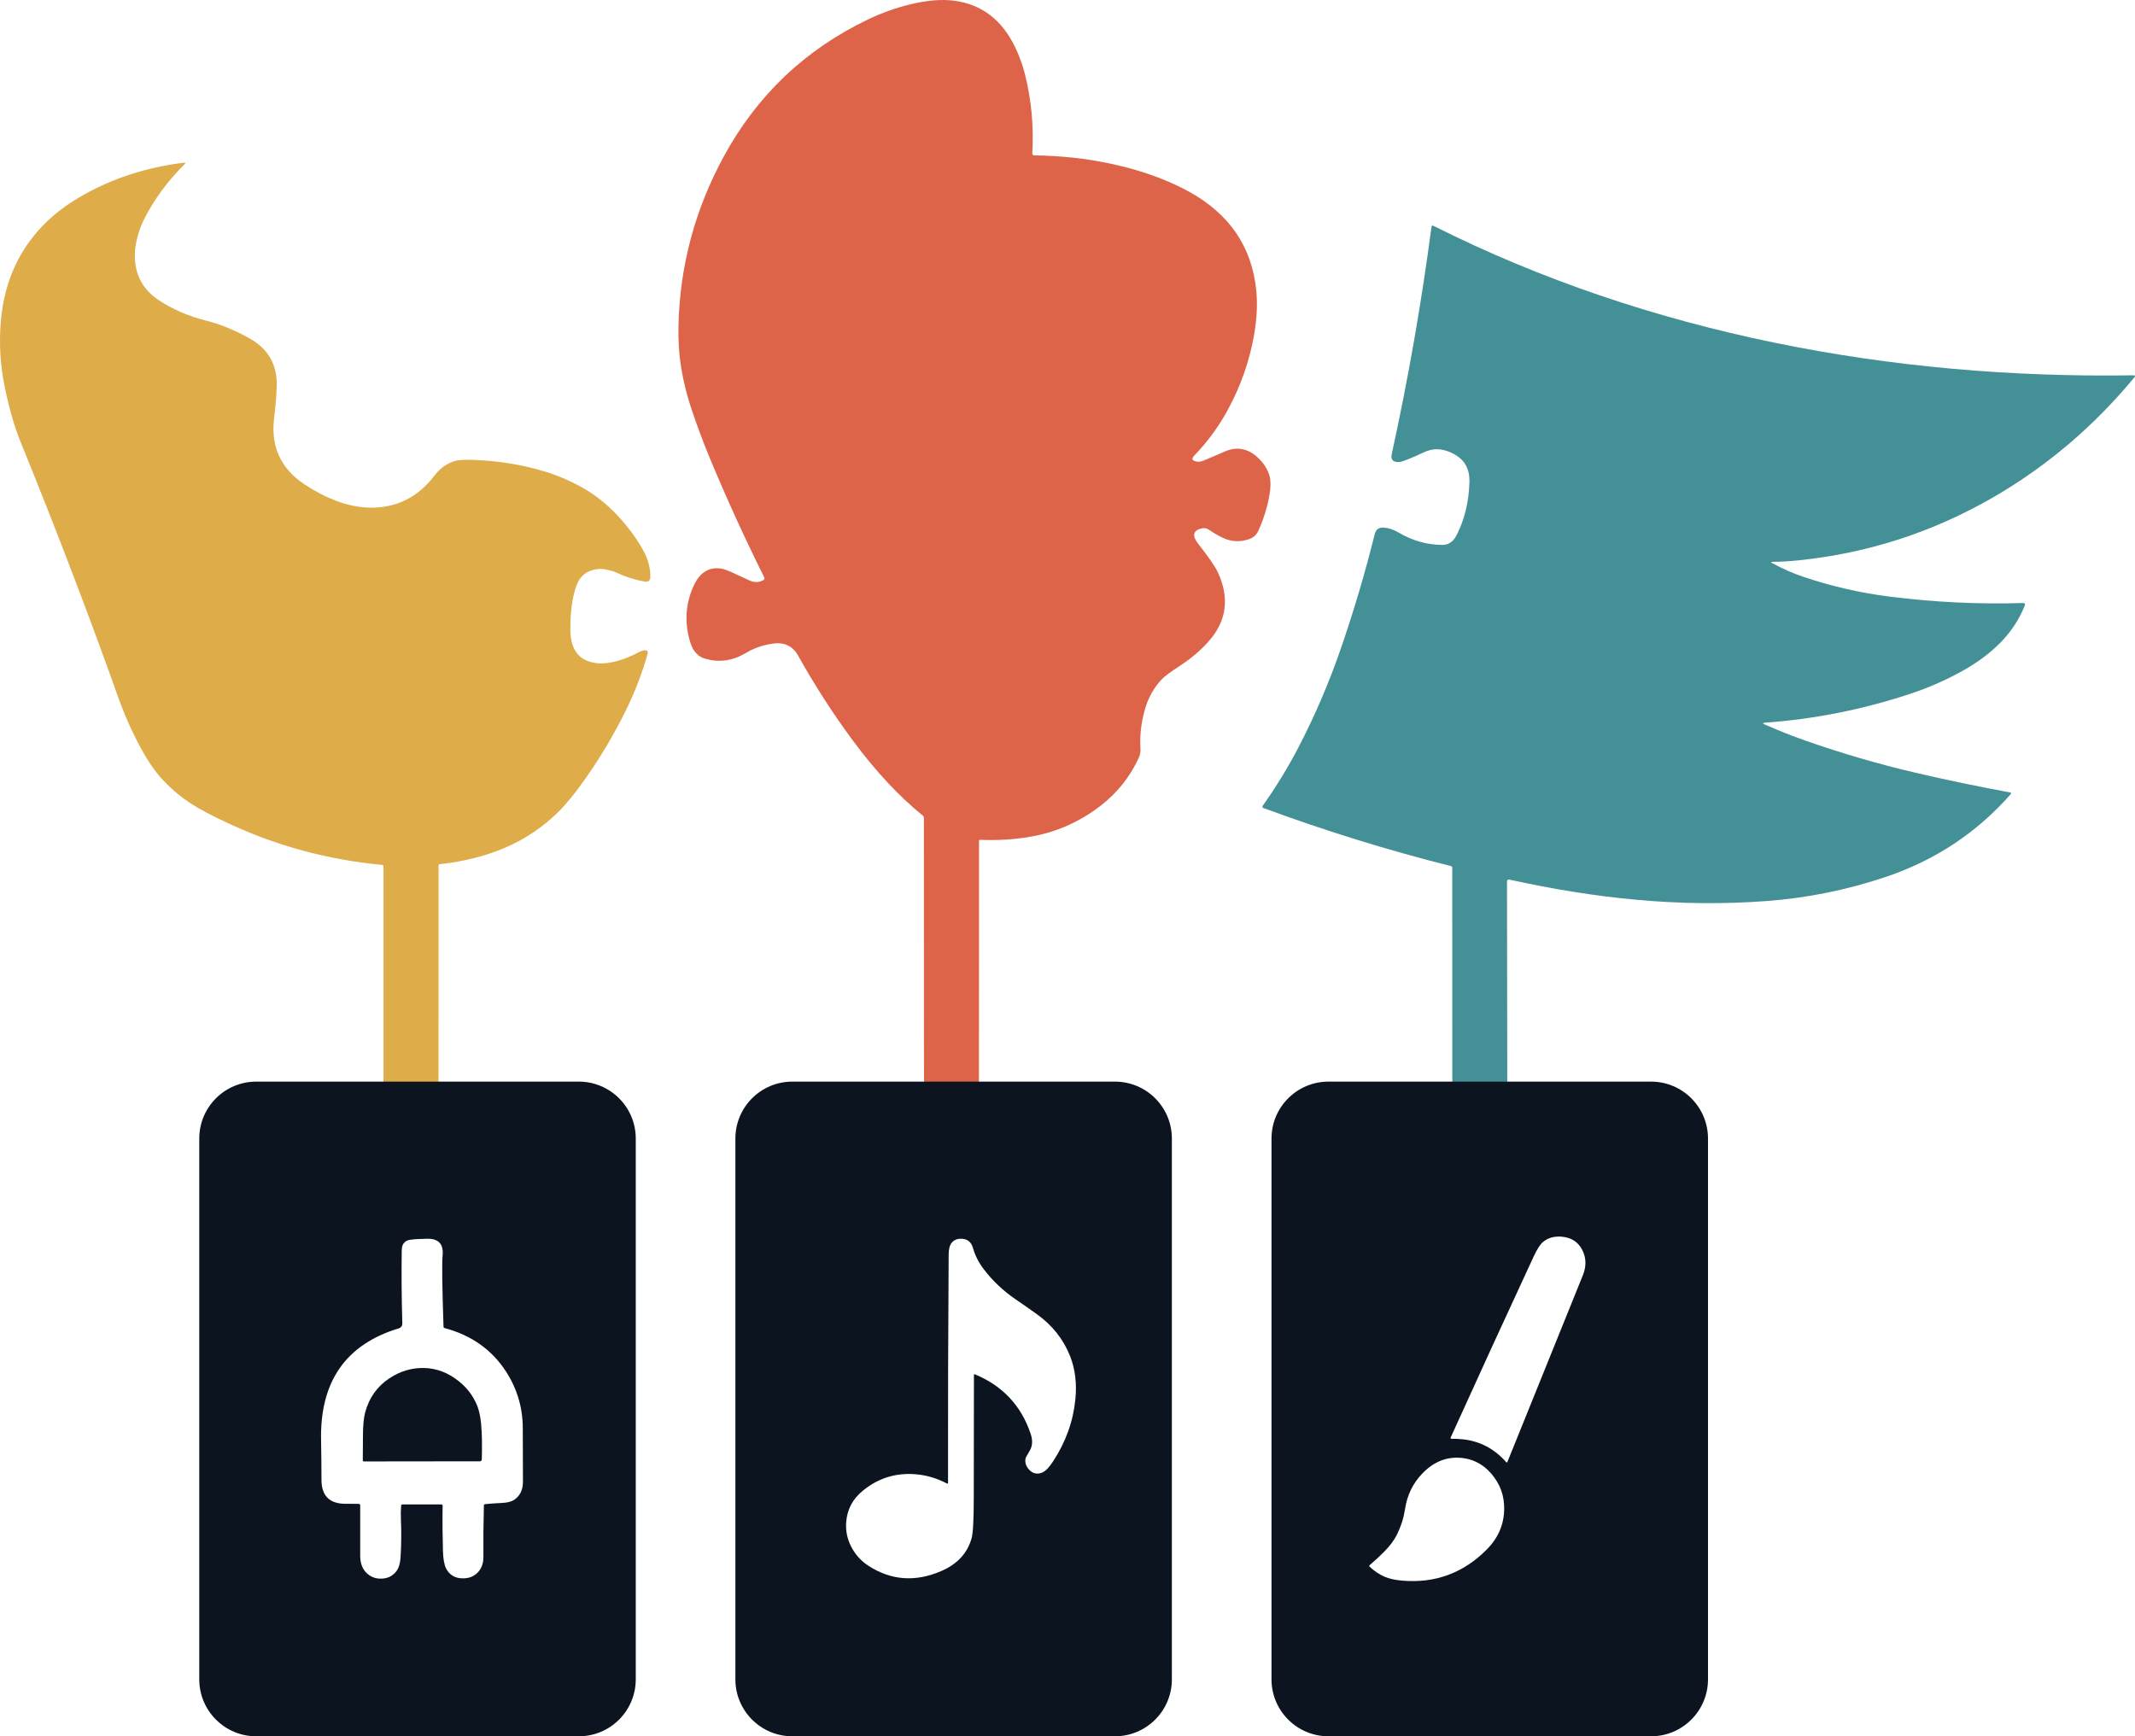
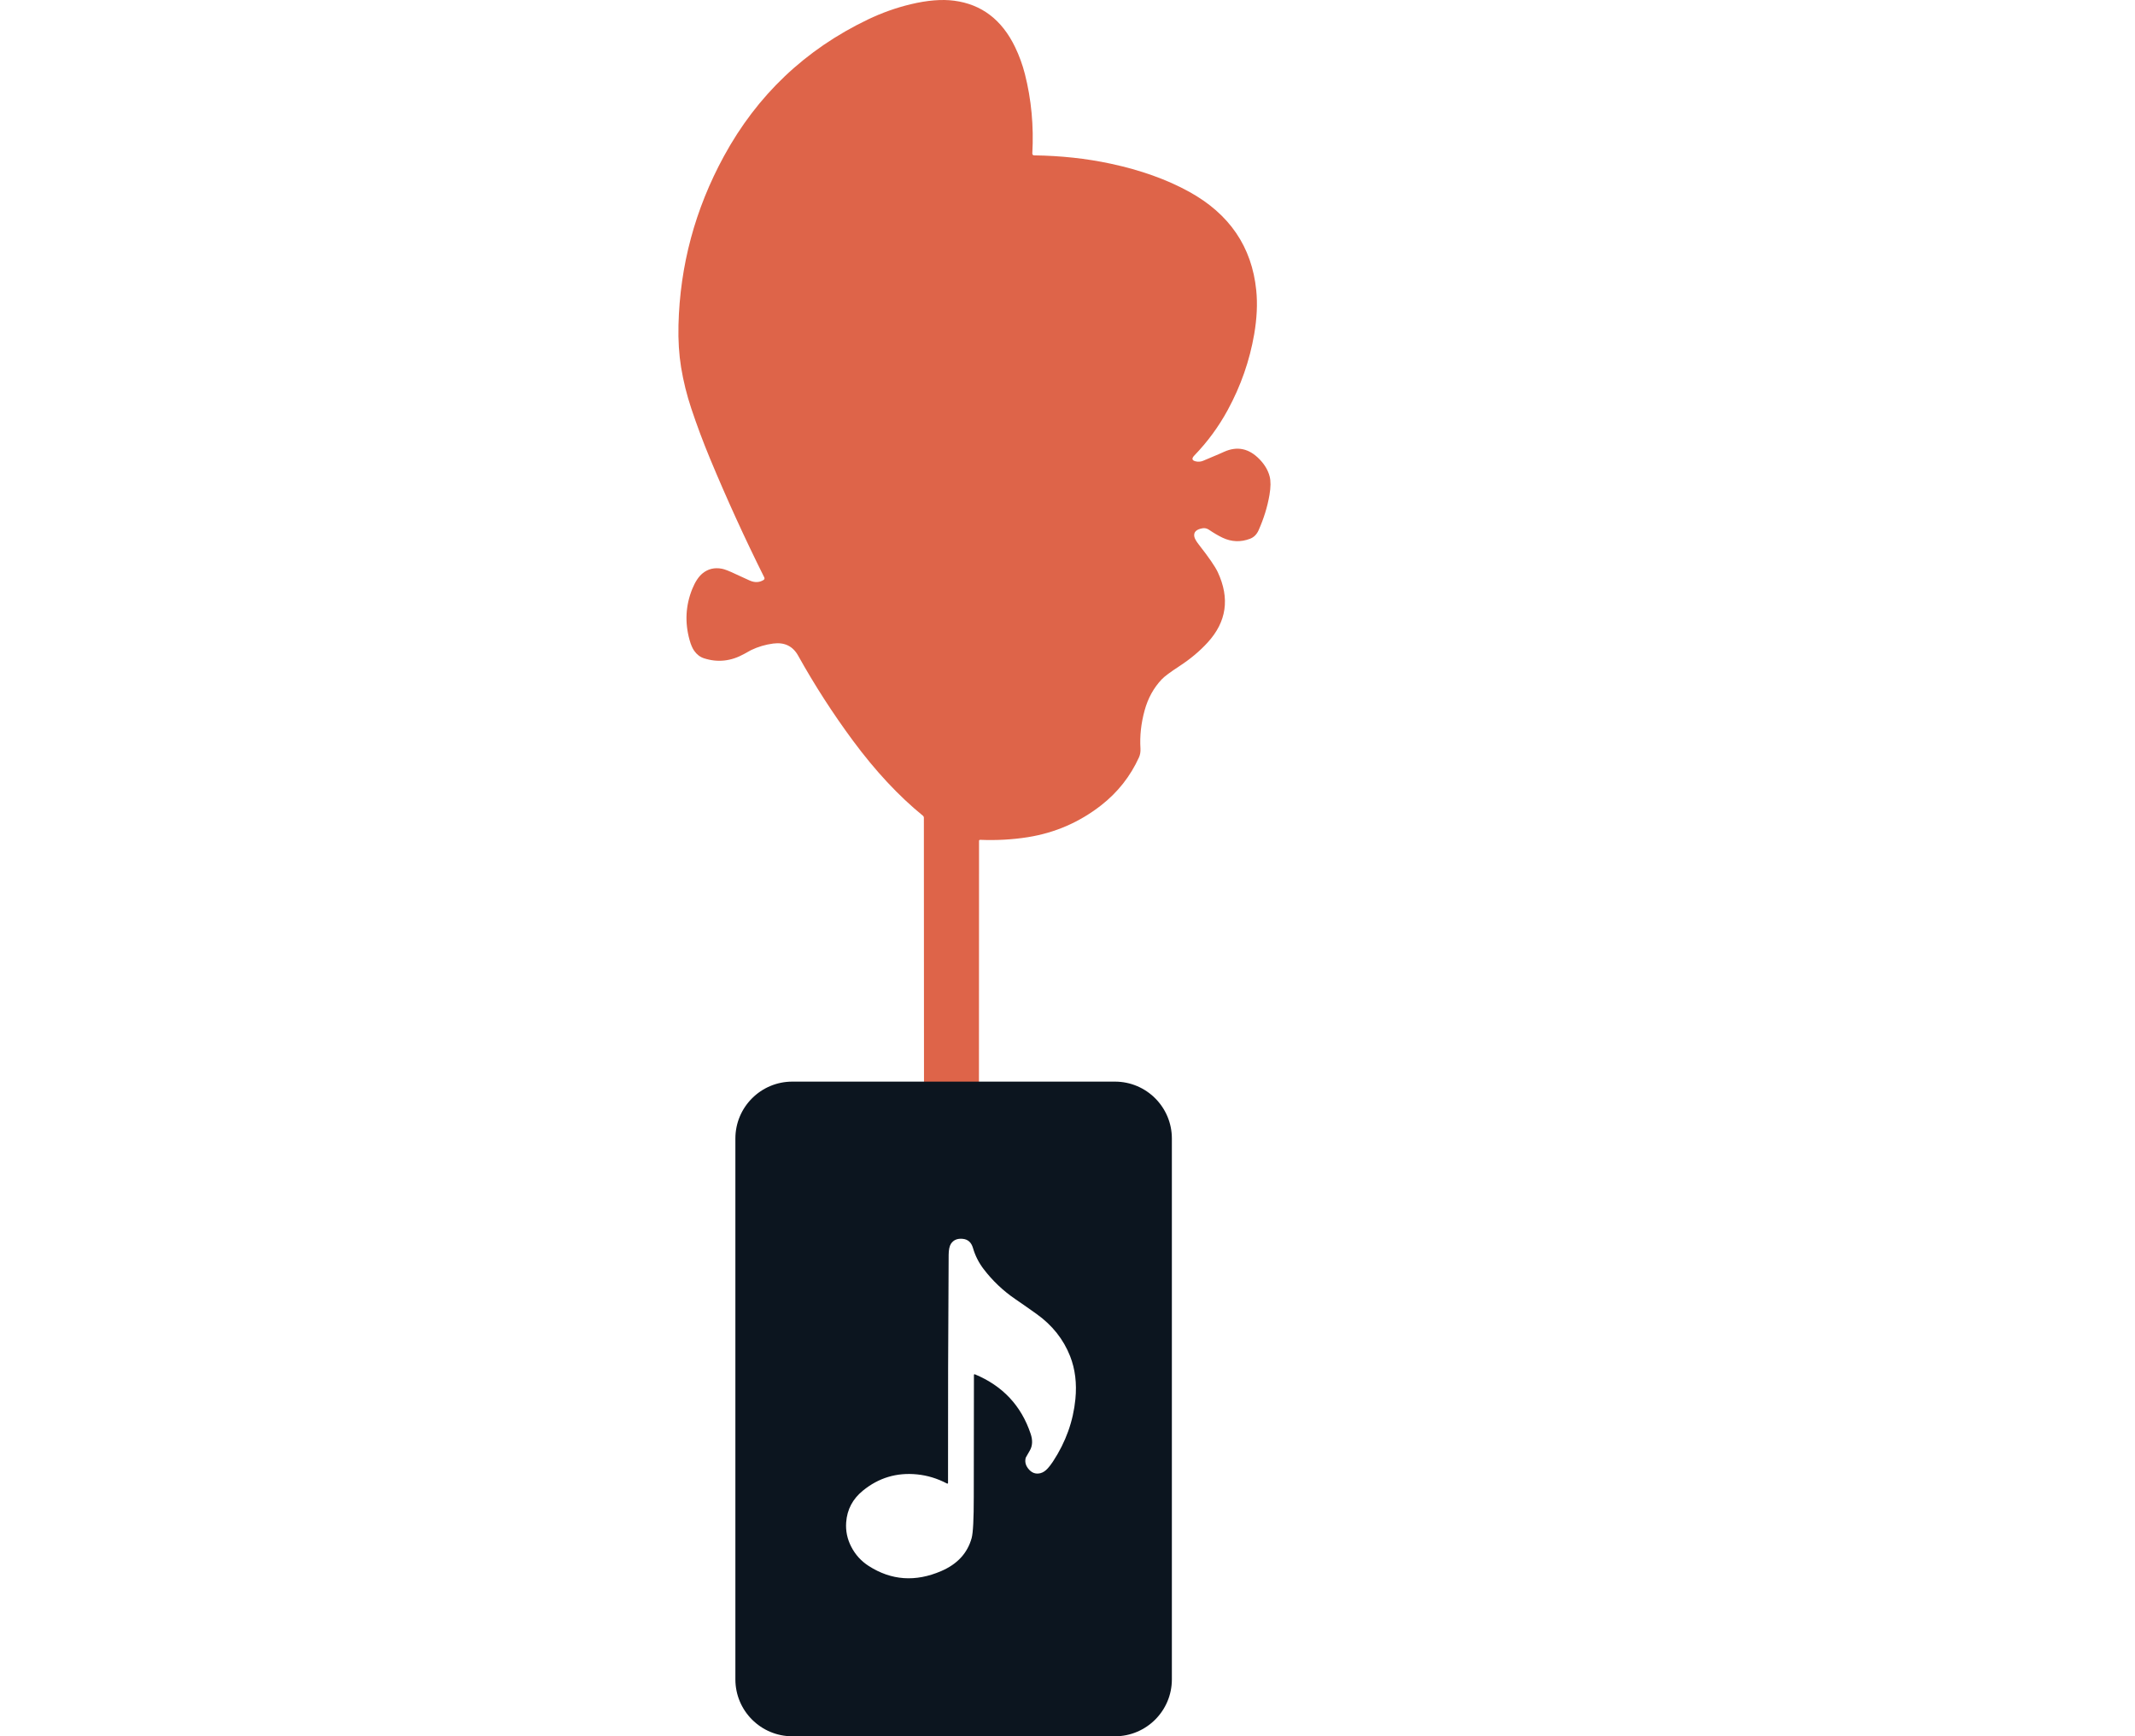
<svg xmlns="http://www.w3.org/2000/svg" width="150" height="122" viewBox="0 0 150 122" fill="none">
  <path d="M68.778 76.696L64.918 76.69L64.909 57.448C64.909 57.424 64.903 57.4 64.892 57.378C64.882 57.356 64.866 57.337 64.847 57.321C63.143 55.935 61.501 54.173 59.92 52.035C58.511 50.128 57.229 48.139 56.075 46.067C55.702 45.398 55.117 45.115 54.322 45.219C53.778 45.291 53.26 45.444 52.77 45.679C52.764 45.681 52.598 45.773 52.27 45.956C51.353 46.464 50.416 46.564 49.459 46.254C49.186 46.166 48.958 45.991 48.774 45.73C48.646 45.548 48.537 45.293 48.446 44.964C48.105 43.737 48.169 42.543 48.638 41.38C48.841 40.88 49.081 40.517 49.356 40.29C49.742 39.972 50.197 39.863 50.722 39.962C50.918 39.999 51.246 40.128 51.709 40.349C52.028 40.501 52.35 40.649 52.674 40.791C53.029 40.947 53.354 40.934 53.647 40.752C53.676 40.735 53.697 40.707 53.707 40.674C53.716 40.641 53.713 40.606 53.698 40.576C52.328 37.829 51.061 35.054 49.896 32.252C49.41 31.083 48.967 29.899 48.567 28.7C48.252 27.753 48.013 26.789 47.852 25.811C47.704 24.899 47.643 23.914 47.668 22.855C47.769 18.657 48.833 14.699 50.858 10.98C53.197 6.686 56.571 3.482 60.978 1.369C61.945 0.905 62.945 0.549 63.977 0.3C65.149 0.019 66.17 -0.065 67.04 0.05C68.968 0.303 70.395 1.392 71.321 3.315C71.612 3.921 71.841 4.551 72.007 5.203C72.461 6.991 72.635 8.852 72.528 10.786C72.527 10.802 72.529 10.819 72.535 10.835C72.541 10.851 72.549 10.865 72.561 10.878C72.573 10.89 72.587 10.9 72.602 10.906C72.618 10.913 72.635 10.917 72.651 10.917C74.527 10.941 76.319 11.135 78.026 11.5C80.146 11.954 81.988 12.613 83.553 13.477C86.383 15.039 87.952 17.345 88.261 20.396C88.356 21.336 88.308 22.363 88.118 23.477C87.796 25.344 87.176 27.121 86.258 28.808C85.621 29.98 84.839 31.045 83.913 32.004C83.705 32.22 83.741 32.358 84.02 32.42C84.203 32.46 84.381 32.442 84.555 32.366C84.916 32.209 85.279 32.056 85.643 31.905C85.651 31.902 85.773 31.848 86.008 31.743C86.928 31.331 87.757 31.509 88.496 32.275C88.851 32.643 89.085 33.038 89.199 33.461C89.287 33.79 89.284 34.231 89.189 34.784C89.048 35.605 88.794 36.429 88.428 37.254C88.295 37.554 88.092 37.755 87.819 37.858C87.165 38.106 86.522 38.08 85.889 37.78C85.599 37.641 85.277 37.453 84.924 37.214C84.795 37.127 84.639 37.093 84.487 37.119C84.042 37.196 83.85 37.391 83.91 37.707C83.936 37.844 84.045 38.035 84.238 38.281C84.934 39.169 85.374 39.809 85.558 40.202C86.417 42.046 86.178 43.695 84.841 45.151C84.29 45.753 83.637 46.3 82.882 46.794C82.237 47.215 81.82 47.525 81.63 47.724C81.055 48.328 80.65 49.063 80.415 49.928C80.168 50.832 80.072 51.719 80.126 52.588C80.14 52.823 80.105 53.033 80.022 53.216C79.415 54.551 78.53 55.673 77.365 56.584C75.84 57.775 74.119 58.522 72.201 58.826C71.124 58.996 70.009 59.058 68.857 59.01C68.848 59.01 68.838 59.012 68.83 59.015C68.821 59.019 68.813 59.024 68.806 59.031C68.799 59.037 68.794 59.045 68.79 59.054C68.787 59.063 68.785 59.072 68.785 59.081L68.778 76.696Z" fill="#DE6449" />
-   <path d="M30.809 76.68C29.518 76.761 28.23 76.765 26.944 76.693L26.945 60.871C26.945 60.847 26.937 60.824 26.92 60.806C26.904 60.788 26.881 60.776 26.857 60.774C23.107 60.419 19.561 59.472 16.22 57.934C14.988 57.367 14.075 56.891 13.481 56.506C12.77 56.047 12.121 55.512 11.534 54.901C11.013 54.359 10.524 53.684 10.066 52.874C9.378 51.66 8.782 50.342 8.278 48.922C6.292 43.326 4.01 37.358 1.433 31.019C1.007 29.97 0.639 28.685 0.327 27.164C0.016 25.643 -0.073 24.109 0.06 22.563C0.307 19.672 1.436 17.293 3.446 15.426C4.139 14.783 4.977 14.188 5.962 13.641C8.062 12.477 10.384 11.74 12.929 11.431C13.04 11.417 13.056 11.45 12.977 11.53C11.752 12.747 10.788 14.065 10.086 15.483C9.907 15.844 9.76 16.252 9.643 16.707C9.525 17.165 9.468 17.591 9.472 17.986C9.484 19.316 10.04 20.348 11.139 21.081C12.117 21.733 13.232 22.216 14.485 22.53C15.509 22.788 16.54 23.213 17.58 23.805C18.881 24.545 19.501 25.677 19.441 27.2C19.412 27.925 19.352 28.647 19.261 29.367C19.011 31.357 19.713 32.906 21.368 34.015C22.094 34.502 22.835 34.89 23.59 35.179C24.424 35.499 25.234 35.663 26.02 35.671C27.859 35.689 29.356 34.943 30.512 33.435C30.941 32.875 31.446 32.521 32.026 32.374C32.325 32.298 32.91 32.287 33.781 32.34C35.381 32.437 36.915 32.711 38.382 33.164C39.17 33.407 39.944 33.734 40.705 34.145C41.459 34.551 42.14 35.034 42.749 35.594C43.592 36.371 44.321 37.251 44.936 38.231C45.188 38.634 45.37 38.994 45.482 39.309C45.631 39.733 45.702 40.135 45.695 40.514C45.69 40.797 45.548 40.913 45.27 40.862C44.572 40.736 43.926 40.529 43.332 40.24C43.195 40.175 42.981 40.108 42.691 40.039C42.446 39.983 42.225 39.964 42.029 39.982C41.247 40.059 40.73 40.464 40.48 41.198C40.197 42.025 40.061 43.043 40.071 44.253C40.081 45.633 40.661 46.41 41.811 46.582C42.273 46.652 42.798 46.604 43.386 46.438C43.9 46.294 44.395 46.091 44.871 45.831C45.033 45.742 45.185 45.694 45.327 45.687C45.355 45.685 45.383 45.69 45.409 45.702C45.435 45.713 45.458 45.731 45.476 45.753C45.493 45.775 45.505 45.801 45.511 45.829C45.517 45.856 45.516 45.885 45.508 45.912C45.112 47.314 44.591 48.666 43.946 49.97C43.136 51.603 42.211 53.164 41.169 54.653C40.452 55.68 39.803 56.479 39.224 57.051C37.814 58.439 36.135 59.436 34.187 60.044C33.133 60.373 32.035 60.599 30.891 60.723C30.869 60.725 30.849 60.736 30.835 60.752C30.82 60.768 30.812 60.789 30.812 60.811L30.809 76.68Z" fill="#DEAC49" />
-   <path d="M105.898 76.665L102.037 76.674L102.031 60.964C102.031 60.94 102.023 60.916 102.008 60.897C101.992 60.877 101.971 60.863 101.947 60.857C97.493 59.738 93.093 58.376 88.749 56.769C88.736 56.764 88.724 56.756 88.715 56.746C88.705 56.736 88.698 56.724 88.694 56.711C88.69 56.697 88.689 56.683 88.692 56.669C88.694 56.656 88.699 56.643 88.707 56.632C89.665 55.276 90.505 53.903 91.228 52.511C92.385 50.283 93.373 47.981 94.192 45.606C95.11 42.948 95.908 40.253 96.588 37.521C96.667 37.205 96.87 37.055 97.196 37.073C97.547 37.093 97.891 37.203 98.227 37.401C99.225 37.992 100.26 38.288 101.335 38.288C101.606 38.288 101.84 38.199 102.035 38.021C102.16 37.907 102.29 37.709 102.424 37.427C102.928 36.375 103.2 35.196 103.239 33.889C103.262 33.138 103.034 32.568 102.557 32.179C102.213 31.9 101.822 31.712 101.383 31.614C100.936 31.515 100.483 31.573 100.023 31.789C99.112 32.215 98.546 32.438 98.328 32.459C97.873 32.501 97.693 32.308 97.787 31.879C98.944 26.585 99.873 21.267 100.574 15.924C100.576 15.911 100.581 15.898 100.588 15.887C100.596 15.876 100.606 15.867 100.618 15.86C100.63 15.854 100.643 15.85 100.656 15.85C100.669 15.85 100.683 15.853 100.694 15.859C115.831 23.474 133.004 26.641 149.88 26.371C150.012 26.369 150.035 26.419 149.951 26.521C147.108 29.956 143.809 32.76 140.053 34.935C135.815 37.389 131.255 38.868 126.372 39.371C125.733 39.437 125.121 39.473 124.536 39.478C124.414 39.479 124.407 39.509 124.513 39.568C125.226 39.959 125.964 40.283 126.726 40.539C128.701 41.203 130.722 41.665 132.79 41.925C135.924 42.319 139.049 42.467 142.163 42.37C142.181 42.37 142.199 42.374 142.215 42.382C142.231 42.39 142.245 42.402 142.256 42.417C142.266 42.432 142.273 42.449 142.275 42.467C142.277 42.485 142.275 42.504 142.268 42.52C141.872 43.51 141.301 44.385 140.556 45.144C139.791 45.922 138.849 46.616 137.73 47.224C136.592 47.844 135.407 48.356 134.175 48.762C130.832 49.863 127.442 50.536 124.006 50.78C123.832 50.792 123.825 50.834 123.984 50.904C124.927 51.322 125.884 51.701 126.855 52.042C129.373 52.928 131.932 53.676 134.531 54.285C136.737 54.802 138.962 55.265 141.207 55.676C141.306 55.693 141.323 55.74 141.257 55.816C138.861 58.531 135.924 60.47 132.446 61.632C129.721 62.544 126.923 63.105 124.054 63.316C117.911 63.77 112.05 63.124 106.038 61.804C106.019 61.8 105.999 61.8 105.98 61.804C105.96 61.809 105.942 61.818 105.927 61.83C105.912 61.842 105.899 61.858 105.891 61.876C105.882 61.893 105.878 61.913 105.878 61.932L105.898 76.665Z" fill="#439197" />
-   <path fill-rule="evenodd" clip-rule="evenodd" d="M18 76C15.791 76 14 77.791 14 80V118C14 120.209 15.791 122 18 122H40.667C42.876 122 44.667 120.209 44.667 118V80C44.667 77.791 42.876 76 40.667 76H18ZM28.266 92.972C28.271 93.163 28.183 93.287 28 93.343C24.291 94.468 22.477 97.082 22.558 101.184C22.576 102.117 22.586 103.05 22.587 103.983C22.588 105.09 23.137 105.65 24.234 105.663C24.527 105.667 24.851 105.669 25.206 105.669C25.233 105.669 25.258 105.68 25.277 105.699C25.296 105.718 25.307 105.744 25.307 105.77V109.311C25.307 109.861 25.472 110.281 25.802 110.571C26.123 110.854 26.512 110.967 26.968 110.909C27.348 110.86 27.65 110.679 27.874 110.366C28.026 110.152 28.116 109.838 28.142 109.424C28.197 108.545 28.206 107.664 28.168 106.781C28.154 106.448 28.159 106.117 28.182 105.79C28.183 105.768 28.194 105.747 28.21 105.731C28.227 105.716 28.248 105.707 28.271 105.708H31.009C31.021 105.708 31.032 105.71 31.043 105.714C31.054 105.719 31.064 105.725 31.072 105.733C31.08 105.741 31.086 105.751 31.091 105.762C31.095 105.772 31.097 105.784 31.097 105.795C31.081 106.884 31.09 107.948 31.121 108.987C31.139 109.543 31.21 109.946 31.336 110.196C31.567 110.654 31.948 110.889 32.48 110.902C32.907 110.913 33.256 110.788 33.527 110.528C33.821 110.247 33.966 109.867 33.963 109.388C33.953 108.182 33.965 106.978 33.998 105.773C33.998 105.753 34.006 105.733 34.021 105.717C34.035 105.702 34.055 105.692 34.076 105.689C34.462 105.65 34.847 105.623 35.234 105.606C35.626 105.59 35.919 105.519 36.111 105.393C36.534 105.116 36.744 104.684 36.741 104.098C36.734 102.858 36.73 101.618 36.73 100.379C36.73 98.936 36.344 97.61 35.571 96.402C34.58 94.853 33.135 93.825 31.236 93.317C31.215 93.311 31.196 93.299 31.182 93.281C31.169 93.264 31.161 93.243 31.16 93.222C31.066 90.399 31.044 88.734 31.095 88.228C31.176 87.424 30.818 87.028 30.022 87.041C29.488 87.048 29.079 87.073 28.795 87.116C28.597 87.145 28.445 87.239 28.338 87.396C28.267 87.502 28.229 87.662 28.225 87.878C28.201 89.498 28.215 91.196 28.266 92.972ZM29.763 96.121C30.663 96.134 31.495 96.451 32.258 97.07C32.824 97.53 33.24 98.081 33.507 98.723C33.695 99.174 33.807 99.805 33.842 100.617C33.868 101.236 33.871 101.881 33.849 102.552C33.848 102.586 33.835 102.617 33.811 102.641C33.787 102.664 33.755 102.678 33.722 102.678L25.566 102.688C25.556 102.689 25.546 102.687 25.537 102.683C25.528 102.679 25.519 102.674 25.512 102.666C25.505 102.659 25.499 102.651 25.495 102.641C25.491 102.632 25.489 102.622 25.489 102.612C25.497 102.047 25.5 101.483 25.5 100.919C25.501 100.181 25.553 99.622 25.655 99.241C25.934 98.214 26.499 97.417 27.351 96.851C28.104 96.351 28.908 96.108 29.763 96.121Z" fill="#0C151F" />
  <path fill-rule="evenodd" clip-rule="evenodd" d="M55.666 76C53.457 76 51.666 77.791 51.666 80V118C51.666 120.209 53.457 122 55.666 122H78.333C80.542 122 82.333 120.209 82.333 118V80C82.333 77.791 80.542 76 78.333 76H55.666ZM66.65 88.174C66.614 93.516 66.599 98.859 66.606 104.202C66.606 104.21 66.604 104.218 66.6 104.224C66.596 104.231 66.59 104.237 66.583 104.241C66.577 104.245 66.569 104.247 66.561 104.247C66.553 104.247 66.545 104.246 66.538 104.242C65.86 103.885 65.157 103.67 64.43 103.598C63.003 103.455 61.735 103.835 60.626 104.739C59.907 105.323 59.515 106.066 59.45 106.967C59.407 107.568 59.526 108.139 59.806 108.681C60.095 109.241 60.502 109.69 61.028 110.029C62.616 111.051 64.316 111.172 66.126 110.392C67.258 109.906 67.971 109.133 68.265 108.074C68.366 107.711 68.416 106.742 68.415 105.167C68.413 102.309 68.417 99.456 68.426 96.607C68.426 96.6 68.428 96.593 68.431 96.586C68.435 96.579 68.44 96.574 68.446 96.569C68.452 96.565 68.459 96.562 68.467 96.562C68.474 96.561 68.482 96.562 68.489 96.564C70.444 97.375 71.752 98.771 72.413 100.752C72.563 101.201 72.544 101.589 72.356 101.916C72.165 102.249 72.069 102.417 72.068 102.42C71.995 102.684 72.046 102.933 72.221 103.167C72.461 103.487 72.756 103.601 73.106 103.511C73.284 103.463 73.451 103.353 73.609 103.179C73.736 103.038 73.862 102.874 73.984 102.687C74.88 101.322 75.403 99.862 75.555 98.305C75.662 97.202 75.539 96.199 75.185 95.296C74.717 94.105 73.93 93.114 72.825 92.325C72.335 91.974 71.84 91.629 71.342 91.288C70.479 90.7 69.731 89.99 69.099 89.16C68.762 88.716 68.515 88.228 68.36 87.694C68.246 87.299 68.006 87.083 67.641 87.047C67.265 87.01 66.989 87.125 66.813 87.392C66.708 87.552 66.653 87.812 66.65 88.174Z" fill="#0C151F" />
-   <path fill-rule="evenodd" clip-rule="evenodd" d="M89.333 80C89.333 77.791 91.124 76 93.333 76H116C118.209 76 120 77.791 120 80V118C120 120.209 118.209 122 116 122H93.333C91.124 122 89.333 120.209 89.333 118V80ZM102.813 101.136C102.538 101.105 102.257 101.091 101.971 101.097C101.961 101.097 101.951 101.094 101.943 101.09C101.934 101.085 101.927 101.078 101.921 101.07C101.916 101.062 101.913 101.052 101.912 101.042C101.911 101.033 101.913 101.023 101.917 101.014C103.848 96.752 105.792 92.512 107.749 88.293C107.991 87.771 108.214 87.426 108.417 87.26C108.758 86.98 109.181 86.858 109.687 86.893C110.386 86.943 110.882 87.26 111.174 87.842C111.449 88.392 111.46 88.98 111.208 89.606C109.451 93.95 107.683 98.324 105.906 102.726C105.903 102.734 105.898 102.741 105.892 102.746C105.885 102.751 105.878 102.755 105.87 102.756C105.861 102.757 105.853 102.757 105.845 102.754C105.837 102.751 105.83 102.746 105.824 102.74C105.001 101.808 103.998 101.273 102.813 101.136ZM96.207 110.053C96.21 110.061 96.215 110.069 96.222 110.076C96.544 110.385 96.897 110.624 97.28 110.79C97.599 110.928 98.008 111.019 98.508 111.062C100.82 111.263 102.799 110.538 104.445 108.887C105.332 107.999 105.741 106.947 105.672 105.732C105.645 105.251 105.533 104.807 105.336 104.399C105.127 103.969 104.852 103.593 104.509 103.271C104.003 102.794 103.406 102.519 102.717 102.444C101.662 102.33 100.728 102.699 99.914 103.551C99.261 104.236 98.861 105.063 98.715 106.032C98.621 106.652 98.434 107.245 98.154 107.812C97.96 108.206 97.674 108.596 97.297 108.982C96.955 109.332 96.598 109.664 96.225 109.979C96.218 109.985 96.212 109.992 96.208 110C96.204 110.008 96.202 110.017 96.202 110.026C96.202 110.035 96.203 110.044 96.207 110.053Z" fill="#0C151F" />
</svg>